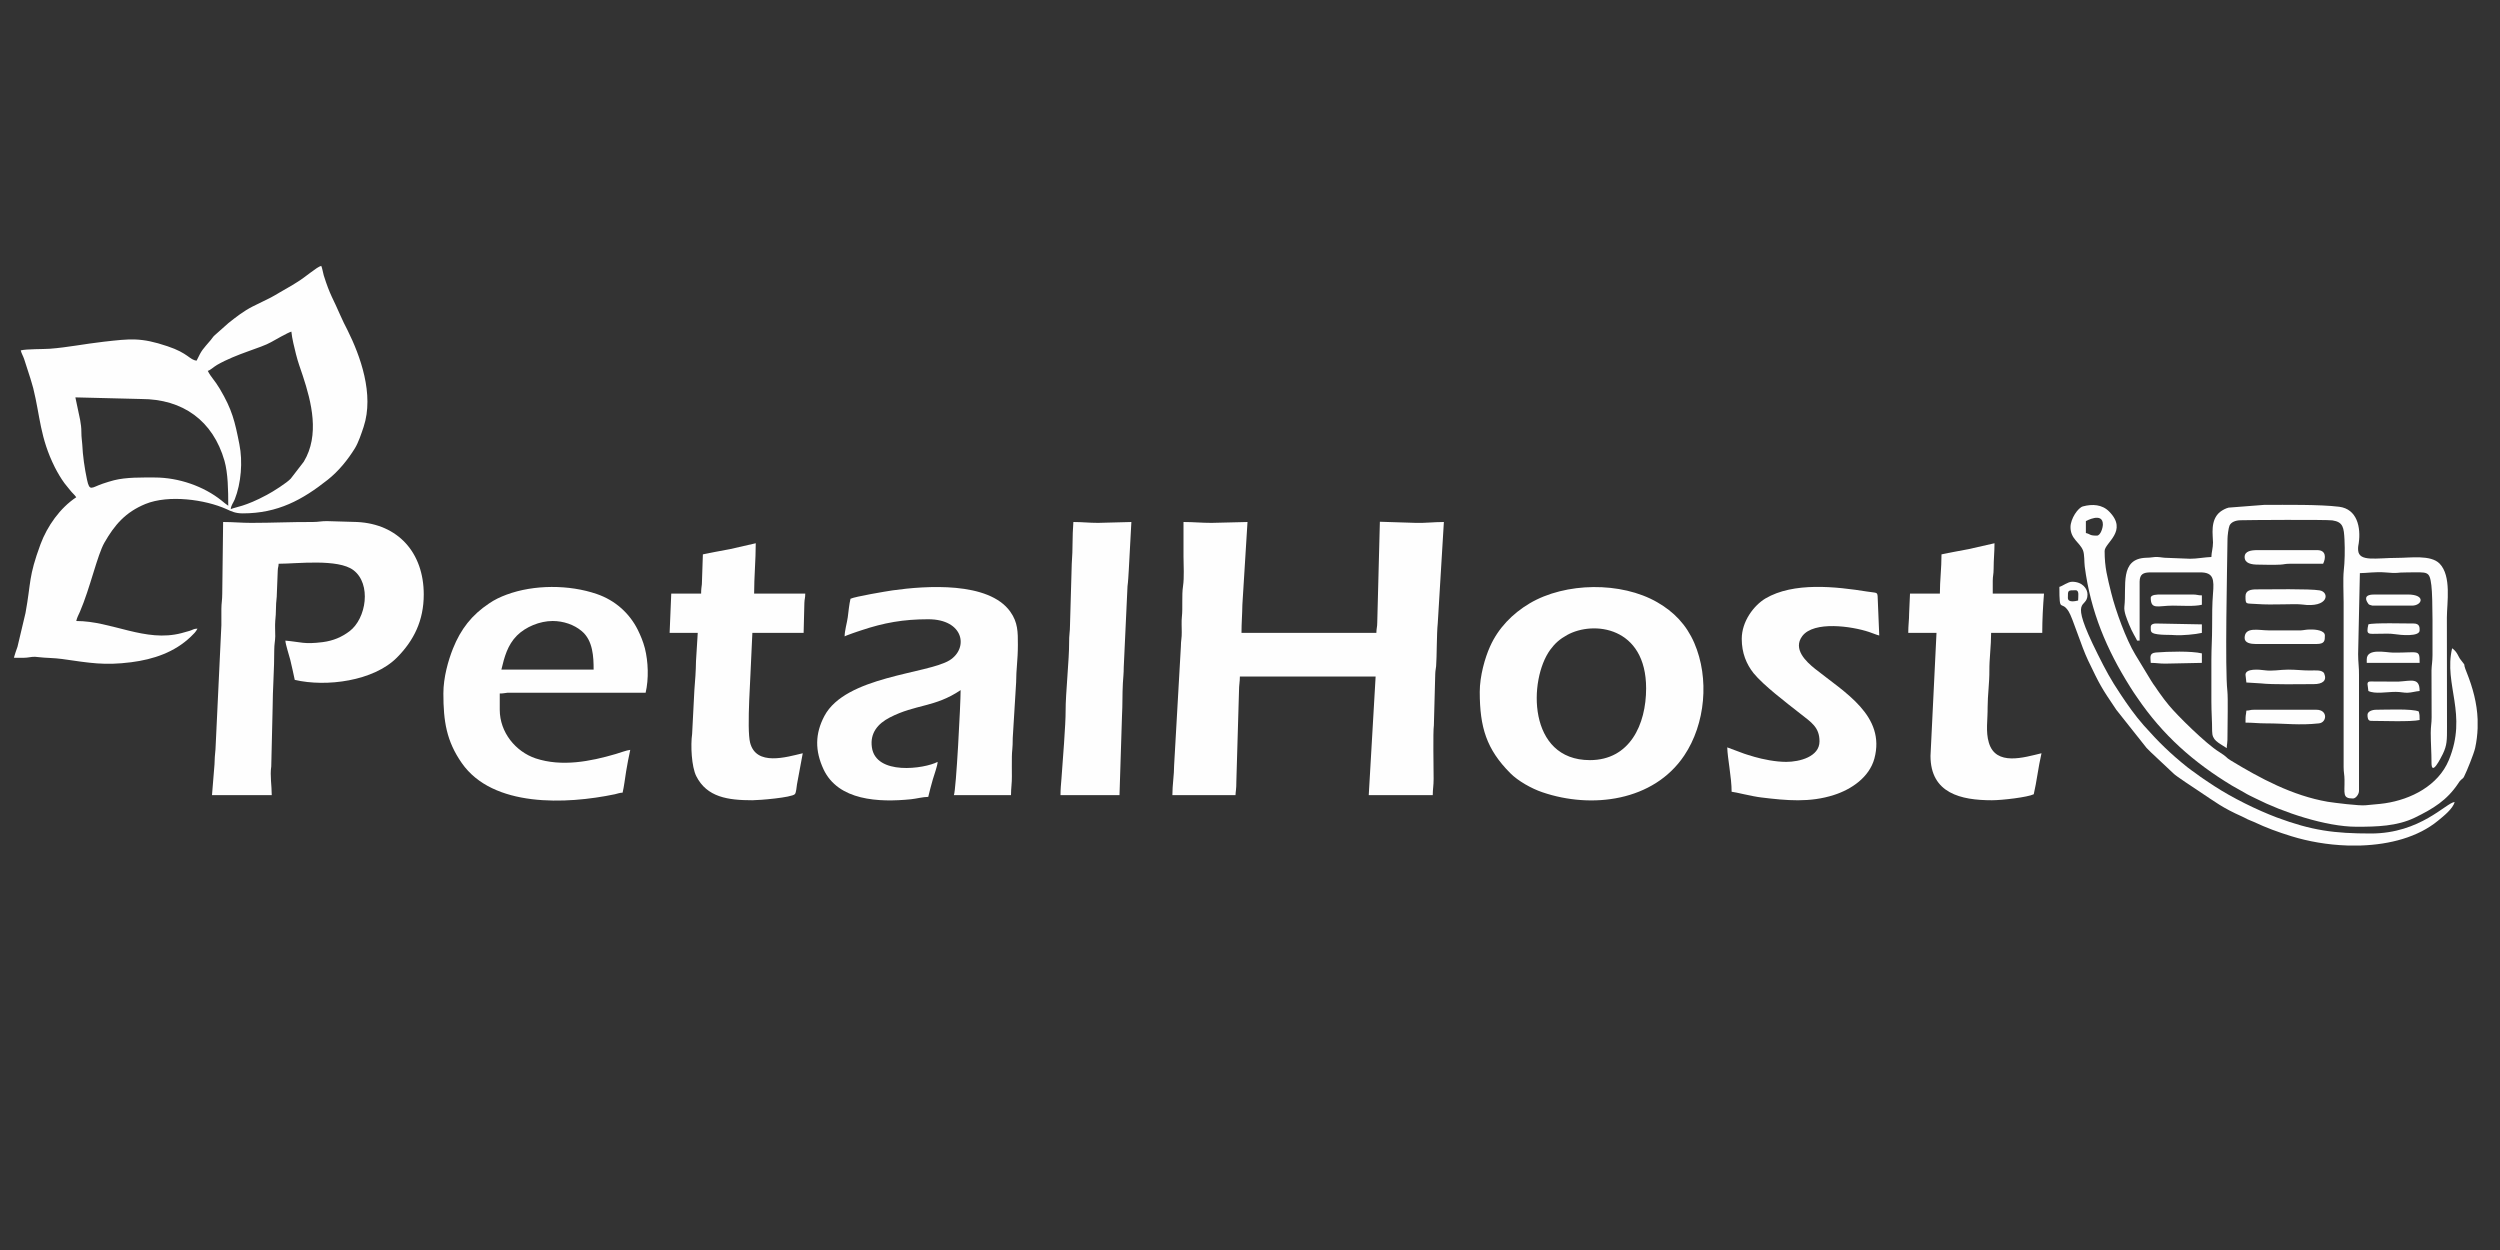
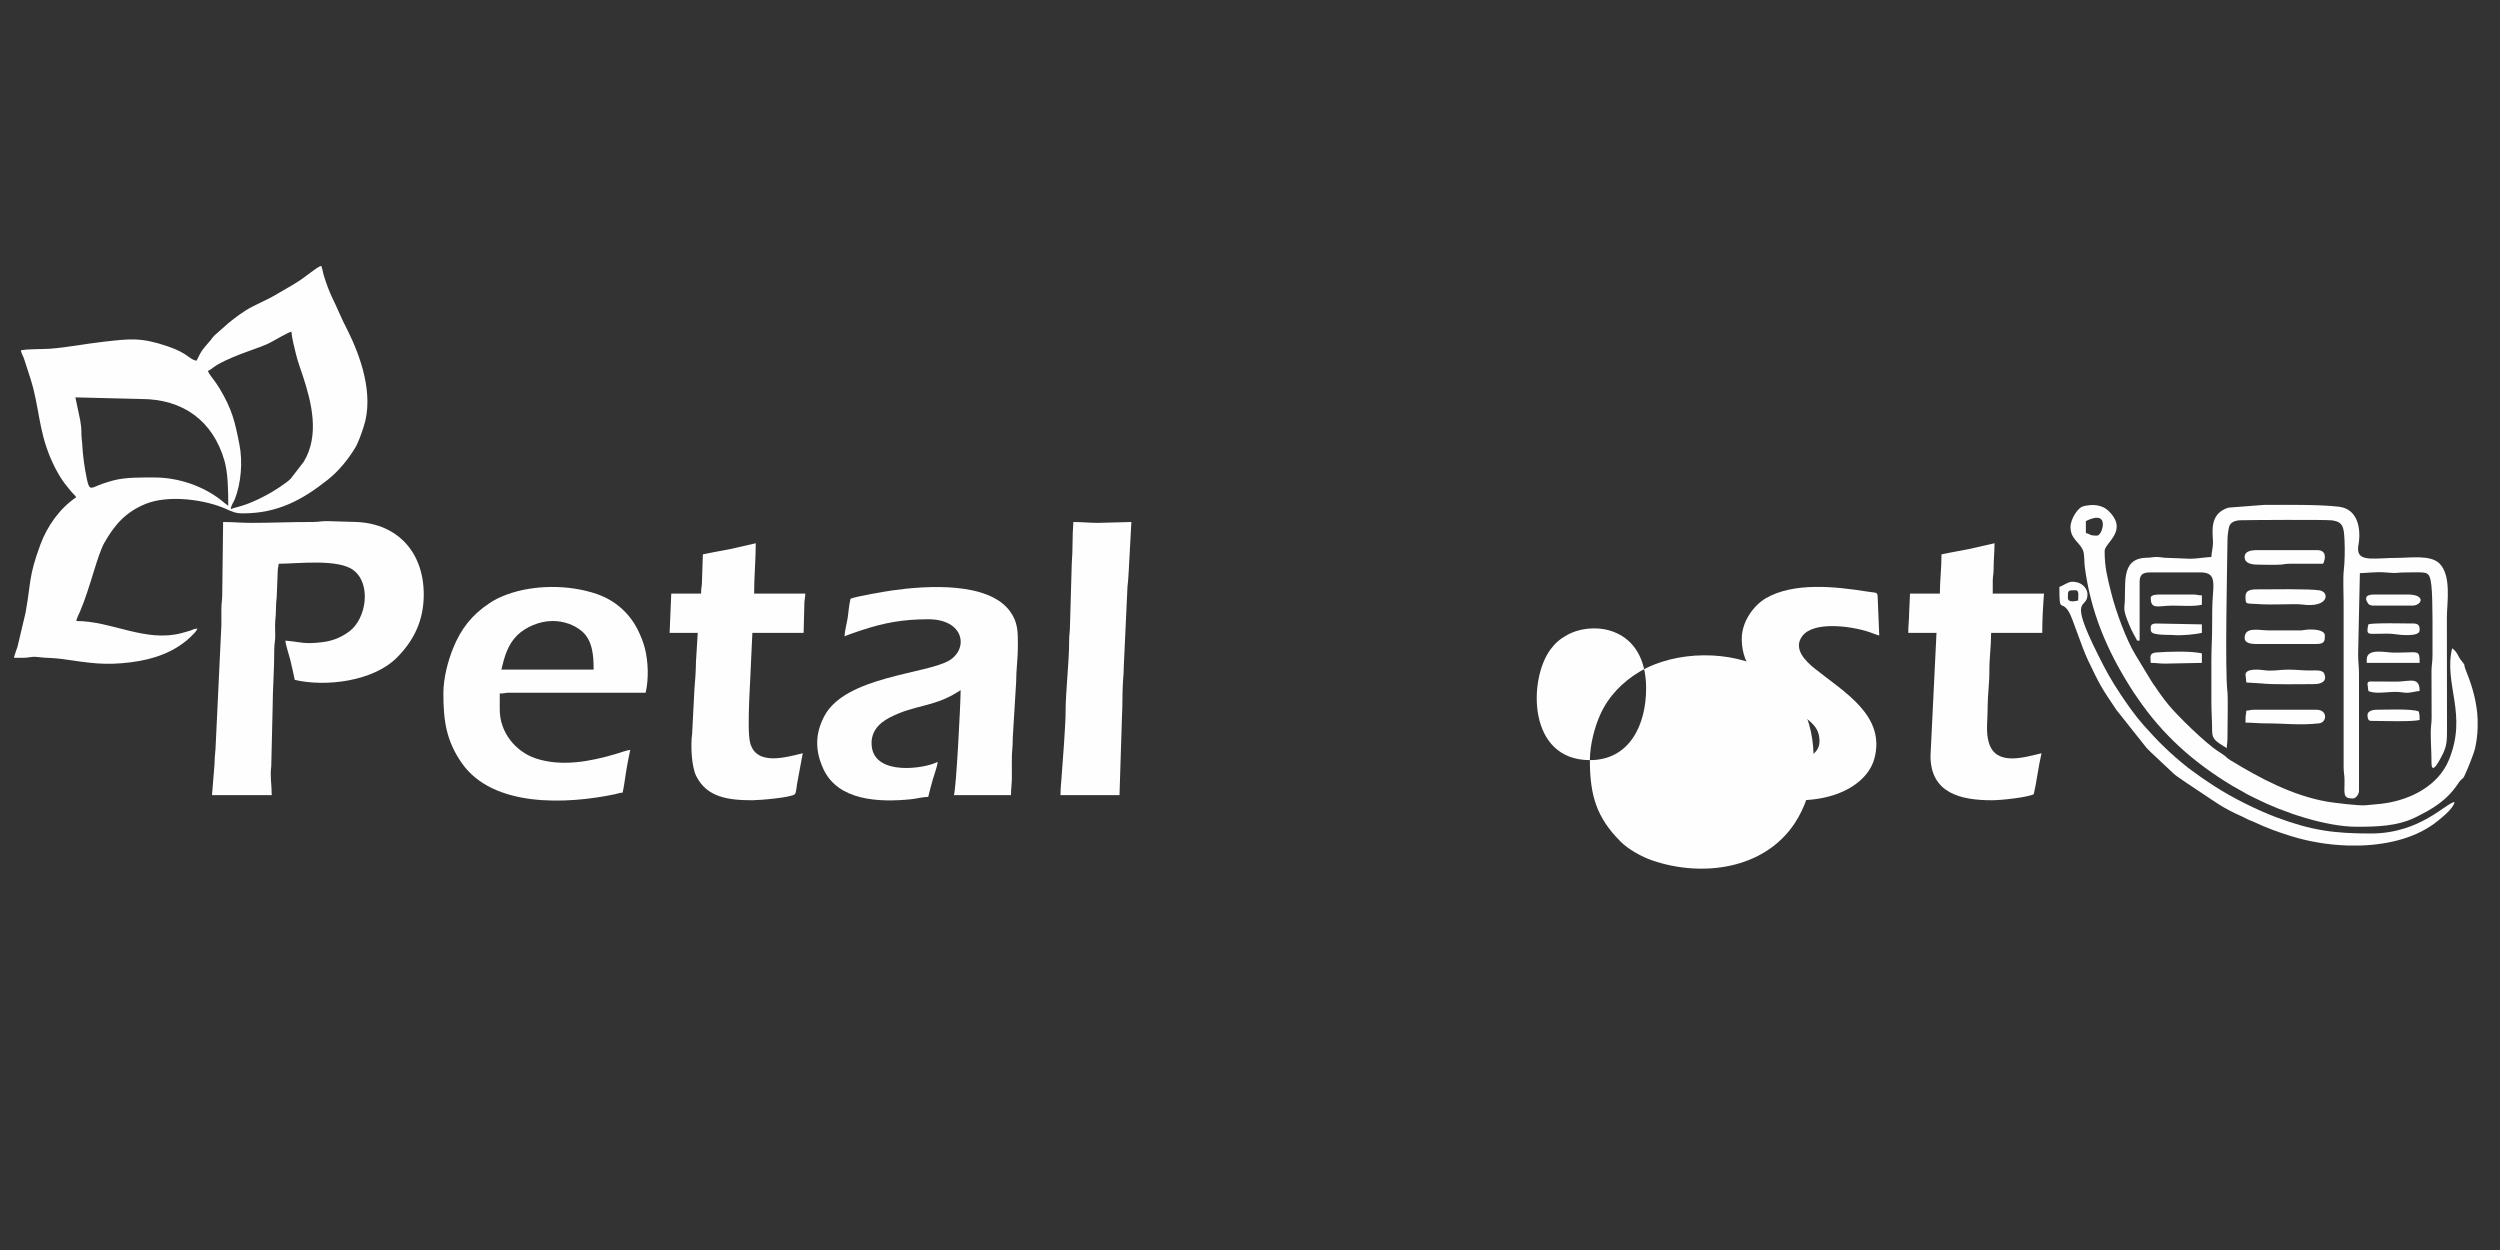
<svg xmlns="http://www.w3.org/2000/svg" xml:space="preserve" width="200px" height="100px" version="1.1" style="shape-rendering:geometricPrecision; text-rendering:geometricPrecision; image-rendering:optimizeQuality; fill-rule:evenodd; clip-rule:evenodd" viewBox="0 0 200 100">
  <rect x="0" y="0" width="200" height="100" fill="#333333" stroke="none" />
  <defs>
    <style type="text/css">
   
    .fil0 {fill:none}
    .fil1 {fill:#FEFEFE}
   
  </style>
  </defs>
  <g id="Layer_x0020_1">
    <rect class="fil0" width="200" height="100" />
    <path class="fil1" d="M6.03 31.79l5.26 0.13c3.35,0 5.75,1.74 6.67,4.95 0.28,1.01 0.3,2.32 0.3,3.59 -0.24,-0.16 -0.32,-0.25 -0.54,-0.42 -1.41,-1.13 -3.41,-1.84 -5.34,-1.84 -1.06,0 -2.26,-0.03 -3.26,0.22 -0.31,0.08 -0.59,0.17 -0.89,0.27 -0.92,0.31 -1.06,0.67 -1.27,-0.32 -0.19,-0.89 -0.34,-1.91 -0.38,-2.83 -0.02,-0.34 -0.07,-0.52 -0.07,-0.96 0,-0.4 -0.04,-0.62 -0.1,-0.99l-0.38 -1.8zm10.59 -2.12c0.22,-0.06 0.43,-0.29 0.75,-0.48 1.57,-0.9 3.48,-1.34 4.32,-1.82 0.3,-0.17 1.37,-0.78 1.62,-0.84 0.05,0.55 0.24,1.28 0.37,1.81 0.17,0.68 0.34,1.1 0.54,1.71 0.7,2.12 1.37,4.76 0.08,6.89l-1.04 1.35c-0.3,0.33 -1.43,1.05 -1.91,1.3 -1.76,0.95 -2.52,0.97 -2.89,1.14 0.03,-0.32 0.2,-0.49 0.32,-0.78 0.51,-1.29 0.65,-3.02 0.37,-4.41 -0.36,-1.82 -0.57,-2.76 -1.57,-4.44 -0.42,-0.71 -0.66,-0.86 -0.96,-1.43zm-0.89 -0.82c-0.56,-0.05 -0.67,-0.6 -2.33,-1.15 -2.13,-0.72 -2.99,-0.6 -5.12,-0.36 -1.57,0.18 -2.86,0.45 -4.29,0.56 -0.58,0.04 -1.83,0.01 -2.33,0.13 0.05,0.23 0.19,0.45 0.27,0.69l0.5 1.55c0.06,0.23 0.16,0.51 0.23,0.79 0.56,2.26 0.53,3.93 1.73,6.33 0.22,0.43 0.49,0.89 0.77,1.27 0.17,0.23 0.31,0.37 0.46,0.57 0.16,0.21 0.34,0.34 0.48,0.55 -1.3,0.86 -2.32,2.31 -2.86,3.76 -0.98,2.66 -0.74,2.98 -1.2,5.5l-0.64 2.7c-0.1,0.3 -0.21,0.57 -0.29,0.88 0.32,0 0.72,0.02 1.03,-0.01 0.32,-0.03 0.51,-0.11 0.94,-0.04 0.56,0.07 1.27,0.06 1.89,0.15 2.25,0.32 3.37,0.53 5.52,0.26 1.79,-0.23 3.48,-0.8 4.78,-2.05 0.24,-0.24 0.37,-0.34 0.53,-0.64 -0.34,0.01 -0.34,0.09 -0.64,0.18 -0.26,0.08 -0.39,0.11 -0.64,0.18 -2.9,0.76 -5.57,-0.97 -8.42,-0.97 0.08,-0.34 0.17,-0.44 0.29,-0.73 0.83,-1.93 1.4,-4.57 1.97,-5.55 0.81,-1.41 1.67,-2.42 3.27,-3.08 1.86,-0.76 4.78,-0.36 6.49,0.41 0.39,0.18 0.71,0.34 1.3,0.34 2.81,0 4.78,-1.09 6.8,-2.69 0.86,-0.68 1.6,-1.59 2.18,-2.53 0.28,-0.47 0.5,-1.13 0.69,-1.7 0.86,-2.61 -0.27,-5.69 -1.29,-7.74 -0.22,-0.43 -0.38,-0.74 -0.58,-1.2 -0.55,-1.29 -0.82,-1.58 -1.32,-3.18 -0.06,-0.19 -0.12,-0.6 -0.2,-0.76 -0.36,0.08 -1.27,0.91 -1.96,1.32 -0.27,0.16 -0.4,0.26 -0.68,0.41 -0.48,0.26 -0.92,0.55 -1.39,0.8 -0.48,0.25 -0.95,0.46 -1.46,0.72 -0.71,0.36 -1.34,0.85 -1.94,1.33l-1.16 1.03c-0.13,0.14 -0.12,0.17 -0.24,0.31 -0.67,0.79 -0.71,0.76 -1.14,1.66z" />
-     <path class="fil1" d="M94.68 44.49c0,0.79 0.07,1.67 -0.04,2.42 -0.11,0.7 -0.01,1.73 -0.09,2.44 -0.04,0.34 -0.01,0.85 -0.01,1.22 0.01,0.47 -0.07,0.66 -0.07,1.16l-0.54 9.49c0,0.78 -0.14,1.57 -0.14,2.39l5.05 0c0.01,-0.32 0.07,-0.41 0.07,-1.16l0.21 -7.17c0,-0.5 0.07,-0.71 0.07,-1.16l10.86 0 -0.55 9.49 5.12 0c0,-0.46 0.07,-0.76 0.07,-1.3 0,-0.93 -0.06,-3.73 0.02,-4.28l0.11 -4.12c0.01,-0.33 0.05,-0.36 0.07,-0.62 0.06,-0.75 0.04,-2.6 0.13,-3.42l0.49 -8.11c-0.83,0 -1.45,0.09 -2.25,0.07l-2.87 -0.09 -0.21 8.08c0,0.34 -0.07,0.47 -0.07,0.81l-10.79 0c0,-0.84 0.06,-1.45 0.07,-2.25l0.41 -6.62 -2.87 0.07c-0.84,0 -1.42,-0.07 -2.25,-0.07l0 2.73z" />
-     <path class="fil1" d="M127.19 60.81c-4.99,0 -4.92,-6.43 -3.17,-8.83 0.38,-0.52 0.77,-0.86 1.35,-1.18 2.11,-1.17 6.32,-0.67 6.32,4.27 0,2.9 -1.31,5.74 -4.5,5.74zm-8.81 -5.46c0,2.84 0.54,4.59 2.44,6.5 0.62,0.63 1.71,1.24 2.57,1.53 3.95,1.35 8.9,0.72 11.35,-2.94 1.69,-2.52 2.03,-6.17 0.8,-9.01 -0.64,-1.47 -1.64,-2.49 -2.96,-3.25 -2.88,-1.66 -7.34,-1.61 -10.21,0.09 -1.38,0.82 -2.52,1.99 -3.17,3.46 -0.4,0.88 -0.82,2.35 -0.82,3.62z" />
+     <path class="fil1" d="M127.19 60.81c-4.99,0 -4.92,-6.43 -3.17,-8.83 0.38,-0.52 0.77,-0.86 1.35,-1.18 2.11,-1.17 6.32,-0.67 6.32,4.27 0,2.9 -1.31,5.74 -4.5,5.74zc0,2.84 0.54,4.59 2.44,6.5 0.62,0.63 1.71,1.24 2.57,1.53 3.95,1.35 8.9,0.72 11.35,-2.94 1.69,-2.52 2.03,-6.17 0.8,-9.01 -0.64,-1.47 -1.64,-2.49 -2.96,-3.25 -2.88,-1.66 -7.34,-1.61 -10.21,0.09 -1.38,0.82 -2.52,1.99 -3.17,3.46 -0.4,0.88 -0.82,2.35 -0.82,3.62z" />
    <path class="fil1" d="M155.32 44.35c0,1.15 -0.13,2.07 -0.13,3.14l-2.39 0 -0.07 1.58c0,0.53 -0.07,0.95 -0.07,1.56l2.26 0 -0.48 9.84c0,3 2.44,3.55 4.91,3.55 0.82,0 2.86,-0.24 3.35,-0.48 0.23,-0.97 0.36,-2.16 0.62,-3.28 -1.39,0.33 -3.65,1.05 -4.21,-0.84 -0.27,-0.89 -0.09,-1.83 -0.1,-2.84 0,-0.95 0.15,-1.99 0.14,-2.94 -0.01,-0.89 0.14,-1.97 0.14,-3.01l4.09 0c0,-1.08 0.06,-2.14 0.14,-3.14l-4.1 0c0,-0.34 0,-0.68 0,-1.02 0,-0.4 0.07,-0.52 0.07,-0.96 0,-0.77 0.07,-1.33 0.07,-2.05l-2.07 0.47c-0.74,0.15 -1.46,0.26 -2.17,0.42z" />
    <path class="fil1" d="M139.34 51.11c0,1.13 0.37,2.02 0.95,2.75 0.79,0.97 2.61,2.35 3.73,3.23 0.89,0.7 1.54,1.09 1.54,2.22 0,1.23 -1.6,1.64 -2.66,1.64 -0.87,0 -1.88,-0.21 -2.54,-0.4 -0.39,-0.12 -0.73,-0.21 -1.08,-0.35l-1.1 -0.41c0.02,0.87 0.35,2.4 0.35,3.55 0.29,0.02 1.61,0.37 2.4,0.46 1.99,0.24 3.85,0.42 5.78,-0.2 1.41,-0.45 2.83,-1.42 3.24,-2.91 0.92,-3.43 -2.37,-5.29 -4.74,-7.18 -0.73,-0.58 -1.8,-1.59 -1.03,-2.62 0.93,-1.24 3.98,-0.79 5.35,-0.33 0.26,0.08 0.58,0.23 0.81,0.28l-0.13 -3.15c-0.04,-0.32 -0.06,-0.25 -0.8,-0.36 -2.57,-0.41 -5.93,-0.78 -8.18,0.55 -0.91,0.55 -1.89,1.81 -1.89,3.23z" />
    <path class="fil1" d="M177.04 43.4c0,0.44 -0.12,0.77 -0.13,1.16 -0.47,0.01 -1.23,0.15 -1.71,0.14l-1.78 -0.07c-0.38,0 -0.55,-0.06 -0.82,-0.07 -0.26,-0.02 -0.52,0.06 -0.88,0.06 -2.19,0.05 -1.58,2.27 -1.77,3.91 -0.05,0.42 0.2,0.99 0.38,1.44 0.22,0.57 0.6,1.16 0.64,1.28l0.2 0 0 -4.72c0.01,-0.6 0.29,-0.74 0.89,-0.74l3.96 0c1.08,0 1.11,0.57 1.02,1.7 -0.07,0.83 -0.07,1.74 -0.07,2.67 0,0.97 -0.06,1.7 -0.06,2.66l0 3.28c0,0.89 0.06,1.55 0.06,2.39 0,0.75 0.46,0.89 1.17,1.36 0,-0.32 0.07,-0.34 0.06,-1.09 0,-0.82 0.05,-2.94 -0.01,-3.47 -0.2,-1.78 -0.02,-9.69 0.01,-12.17 0,-0.26 0.08,-0.89 0.16,-1.07 0.13,-0.29 0.49,-0.42 0.87,-0.43 0.5,-0.02 6.85,-0.06 7.36,0.01 0.87,0.13 0.92,0.58 0.97,1.56 0.04,0.8 0.02,1.78 -0.06,2.47 -0.07,0.68 -0.01,1.79 -0.01,2.52l0 13.18c0,0.46 0.07,0.62 0.07,1.02 0.02,1.1 -0.19,1.5 0.68,1.5 0.22,0 0.48,-0.34 0.48,-0.61l0 -9.29c0.01,-0.57 -0.07,-1 -0.07,-1.64l0.14 -6.49c0.51,0 1.3,-0.12 1.98,-0.06 1.28,0.11 0.7,0 1.91,0 1.55,0 1.68,-0.14 1.83,1.04 0.13,1.06 0.08,4.36 0.09,5.58 0,0.51 -0.07,0.8 -0.08,1.23l0.01 3.76c0,0.45 -0.07,0.71 -0.07,1.22 0,0.88 0.06,1.54 0.06,2.4 0,1.12 0.72,-0.34 0.9,-0.69 0.35,-0.72 0.34,-1.13 0.34,-2.18l-0.01 -8.75c0,-1.15 0.39,-3.33 -0.59,-4.32 -0.71,-0.71 -2.33,-0.45 -3.37,-0.45 -1.71,0 -3.08,0.34 -3.14,-0.62 -0.02,-0.27 0.03,-0.41 0.05,-0.56 0.18,-1.27 -0.13,-2.73 -1.57,-2.91 -1.55,-0.19 -4.23,-0.15 -5.99,-0.15l-2.85 0.22c-0.22,0.05 -0.5,0.2 -0.68,0.34 -0.82,0.66 -0.57,1.86 -0.57,2.45z" />
    <g id="_2891195962176">
      <path class="fil1" d="M20.1 41.83c-0.82,0 -1.41,-0.07 -2.25,-0.07l-0.07 5.73c0,0.52 -0.07,0.78 -0.07,1.23 0,0.43 0,0.87 0,1.3l-0.47 9.91c-0.04,0.41 -0.08,0.85 -0.08,1.22l-0.2 2.46 4.78 0c0,-0.76 -0.15,-1.56 -0.04,-2.29l0.11 -4.68c0,-1.38 0.14,-3.22 0.13,-4.64 0,-0.48 0.07,-0.68 0.08,-1.09 0,-0.39 -0.03,-0.85 0,-1.23 0.03,-0.36 0.06,-0.63 0.06,-1.09 0,-0.5 0.07,-0.69 0.07,-1.16l0.07 -1.78c0.01,-0.31 0.06,-0.25 0.07,-0.55 1.45,0 4.75,-0.42 5.98,0.51 1.46,1.1 1.04,3.87 -0.31,4.89 -0.64,0.48 -1.31,0.76 -2.14,0.87 -1.52,0.19 -1.72,-0.01 -2.99,-0.12 0.01,0.3 0.3,1.17 0.39,1.53 0.14,0.56 0.24,1.07 0.36,1.61 2.52,0.59 6.31,0.1 8.18,-1.79 1.35,-1.36 2.14,-2.96 2.14,-5.04 0,-3.35 -2.06,-5.64 -5.33,-5.8l-2.39 -0.07c-0.48,-0.01 -0.67,0.07 -1.16,0.07 -1.71,-0.01 -3.21,0.07 -4.92,0.07z" />
      <path class="fil1" d="M68.04 47.9c-0.11,0.48 -0.15,0.94 -0.22,1.49 -0.06,0.43 -0.25,1.07 -0.25,1.52 0.17,-0.09 0.42,-0.16 0.64,-0.25 0.26,-0.1 0.46,-0.15 0.71,-0.24 1.79,-0.6 3.35,-0.88 5.34,-0.88 2.86,0 3.24,2.32 1.71,3.28 -1.78,1.1 -8.33,1.27 -10.02,4.46 -0.75,1.42 -0.76,2.77 -0.07,4.26 1.18,2.52 4.43,2.66 7,2.4 0.41,-0.04 0.96,-0.19 1.38,-0.19 0.11,-0.48 0.23,-0.91 0.37,-1.41 0.1,-0.36 0.37,-1.06 0.38,-1.39 -1.07,0.56 -4.95,1.1 -5.26,-1.17 -0.16,-1.14 0.48,-1.89 1.43,-2.38 2.09,-1.08 3.59,-0.79 5.67,-2.19 0,1.07 -0.36,8.02 -0.54,8.4l4.57 0c0,-0.59 0.08,-0.98 0.07,-1.5 0,-0.52 -0.01,-1.05 0,-1.58 0,-0.45 0.07,-0.62 0.07,-1.5l0.27 -4.43c0,-1.06 0.14,-1.78 0.14,-3.01 0,-1.02 0.01,-1.79 -0.61,-2.66 -1.73,-2.42 -6.73,-2.08 -9.42,-1.7 -0.54,0.08 -2.98,0.49 -3.36,0.67z" />
      <path class="fil1" d="M44.21 49.68c0.86,0 1.72,0.29 2.33,0.81 0.9,0.75 0.95,2.07 0.95,3.08l-7.38 0c0.24,-1.01 0.49,-1.96 1.24,-2.72 0.7,-0.7 1.83,-1.17 2.86,-1.17zm-8.74 5.8c0,2.23 0.25,3.81 1.47,5.56 2.48,3.57 8.37,3.31 12.25,2.5 0.21,-0.05 0.39,-0.12 0.62,-0.13 0.12,-0.52 0.19,-1.15 0.28,-1.7 0.09,-0.55 0.21,-1.18 0.33,-1.72 -0.27,0.02 -0.88,0.25 -1.16,0.33 -2.04,0.6 -4.33,1.04 -6.41,0.35 -1.6,-0.54 -2.87,-2.08 -2.87,-3.89l0 -1.3c0.33,0 0.35,-0.04 0.61,-0.06l5.19 0c1.96,0 3.92,0 5.87,0 0.26,-1.12 0.21,-2.48 -0.06,-3.56 -0.15,-0.56 -0.33,-0.99 -0.57,-1.48 -0.66,-1.32 -1.81,-2.36 -3.28,-2.86 -2.21,-0.76 -5.03,-0.76 -7.21,0.05 -0.49,0.18 -0.98,0.41 -1.41,0.71 -1.38,0.92 -2.26,2.05 -2.88,3.6 -0.38,0.95 -0.77,2.31 -0.77,3.6z" />
      <path class="fil1" d="M56.23 44.35l-0.08 2.38c-0.03,0.26 -0.06,0.4 -0.06,0.76l-2.39 0 -0.13 3.14 2.25 0 -0.14 2.26c-0.01,0.78 -0.07,1.59 -0.13,2.32l-0.18 3.51c-0.13,0.89 -0.05,2.61 0.33,3.37 0.85,1.69 2.54,1.93 4.49,1.93 0.53,0 3.13,-0.21 3.4,-0.49 0.11,-0.12 0.13,-0.57 0.17,-0.79l0.46 -2.48c-1.31,0.31 -3.72,1.05 -4.21,-0.84 -0.29,-1.12 0.06,-5.55 0.11,-7.29l0.07 -1.5 4.1 0 0.06 -2.39c0.01,-0.35 0.07,-0.37 0.07,-0.75l-4.09 0c0,-1.35 0.13,-2.7 0.13,-4.03l-2.06 0.47c-0.74,0.15 -1.47,0.26 -2.17,0.42z" />
      <path class="fil1" d="M84.84 63.61l4.72 0 0.2 -6.35c0.05,-0.9 0.02,-1.69 0.07,-2.6 0.02,-0.42 0.07,-0.77 0.07,-1.29l0.3 -6.46c0.05,-0.35 0.08,-0.95 0.1,-1.26l0.21 -3.89 -2.66 0.07c-0.75,0 -1.24,-0.07 -1.98,-0.07 -0.1,1.25 -0.03,2.05 -0.13,3.35l-0.14 4.91c0,0.53 -0.08,0.8 -0.07,1.37 0.01,1.33 -0.29,4.17 -0.28,5.46 0.01,1.02 -0.24,4.17 -0.33,5.4 -0.04,0.49 -0.08,0.87 -0.08,1.36z" />
    </g>
    <path class="fil1" d="M167.75 42.85c-0.61,0 -0.48,-0.11 -0.88,-0.21l0 -0.95c0,0 1.36,-0.76 1.36,0.27 0,0.25 -0.18,0.89 -0.48,0.89zm30.46 14.7l0 0.71c-0.02,0.51 -0.08,1.04 -0.2,1.59 -0.11,0.47 -0.65,1.81 -0.88,2.27 -0.09,0.18 -0.12,0.14 -0.26,0.28 -0.1,0.1 -0.14,0.15 -0.21,0.27 -0.91,1.36 -2,2.02 -3.47,2.74 -1.43,0.69 -3.04,0.73 -4.67,0.73 -2.45,0 -5.89,-1.16 -8.06,-2.26 -0.32,-0.16 -0.64,-0.3 -0.94,-0.49 -0.33,-0.19 -0.63,-0.35 -0.96,-0.54 -3.08,-1.86 -5.55,-4.05 -7.58,-7.04 -0.2,-0.29 -0.39,-0.56 -0.57,-0.86 -1.88,-2.99 -3.16,-6.01 -3.63,-9.62 -0.05,-0.36 -0.01,-0.97 -0.14,-1.3 -0.27,-0.66 -1,-0.91 -1,-1.86 0,-0.67 0.6,-1.56 1,-1.66 0.74,-0.2 1.53,-0.16 2.09,0.41 1.55,1.56 -0.36,2.5 -0.36,3.16 0,1.33 0.22,2.09 0.53,3.36 0.35,1.42 1.19,3.72 1.92,4.92l1.26 2.08c0.14,0.23 0.2,0.31 0.36,0.53 0.13,0.18 0.19,0.3 0.33,0.48 0.25,0.35 0.47,0.65 0.74,0.97 0.68,0.83 2.99,3.1 4,3.72 0.75,0.47 0.51,0.43 0.94,0.69 2.37,1.44 4.94,2.82 7.76,3.31 0.51,0.08 2.55,0.34 3.05,0.28 0.48,-0.06 1.04,-0.08 1.55,-0.16 2.08,-0.31 4.25,-1.42 5.09,-3.44 1.54,-3.7 -0.42,-6.02 0.27,-8.96 0.42,0.29 0.49,0.68 0.67,0.9 0.56,0.73 0.1,0.07 0.49,1.02 0.5,1.25 0.83,2.48 0.88,3.77z" />
    <path class="fil1" d="M165.43 47.83c0,-0.62 -0.01,-0.61 0.62,-0.61 0.31,0 0.2,0.48 0.2,0.82 -0.17,0.04 -0.82,0.21 -0.82,-0.21zm23.45 19.81l-1.09 0c-1.59,-0.05 -3.14,-0.33 -4.47,-0.74 -1.1,-0.34 -2,-0.67 -3.02,-1.15 -0.19,-0.09 -0.3,-0.11 -0.48,-0.2 -0.18,-0.09 -0.3,-0.16 -0.46,-0.23 -1.57,-0.7 -2.11,-1.14 -3.48,-2.05 -0.28,-0.19 -1.85,-1.21 -2.01,-1.4l-1.8 -1.69c-0.12,-0.13 -0.22,-0.21 -0.34,-0.34l-2.42 -3.05c-1.23,-1.82 -1.3,-1.95 -2.26,-3.95 -0.54,-1.12 -1.23,-3.39 -1.55,-3.91 -0.62,-1 -0.75,0.25 -0.75,-1.98 0.27,-0.07 0.68,-0.41 1.02,-0.41 0.83,0 1.23,0.56 1.23,1.02 0,1.27 -1.61,-0.08 0.82,4.78 0.63,1.26 1.02,2 1.81,3.18 0.54,0.82 1.21,1.77 1.87,2.51 1.19,1.34 2.11,2.24 3.48,3.34 0.24,0.19 0.46,0.34 0.71,0.52 0.46,0.35 0.96,0.67 1.46,1 1.44,0.94 3.41,1.91 5,2.51 2.8,1.04 4.57,1.28 7.53,1.28 3.95,0 6.02,-2.47 6.69,-2.52 -0.13,0.54 -0.91,1.15 -1.31,1.48 -1.62,1.34 -3.88,1.92 -6.18,2z" />
    <path class="fil1" d="M179.64 47.7c0,0.71 0.03,0.55 0.88,0.62 1.35,0.1 3.03,-0.04 3.64,0.04 2.16,0.3 2.22,-1 1.41,-1.13 -0.8,-0.14 -4.04,-0.08 -5.04,-0.08 -0.47,0 -0.89,0.08 -0.89,0.55z" />
    <path class="fil1" d="M179.57 44.56c0,0.52 0.56,0.61 1.09,0.61 0.56,0.01 1.23,0.03 1.78,0 0.31,-0.02 0.37,-0.07 0.75,-0.07l2.66 0c0.22,-0.45 0.26,-1.09 -0.47,-1.09l-4.79 0c-0.48,0 -1.02,0.07 -1.02,0.55z" />
    <path class="fil1" d="M179.71 56.85c-0.04,0.47 -0.07,0.22 -0.07,0.96 0.62,0 0.99,0.06 1.64,0.06 1.55,0 2.67,0.17 4.23,0 0.65,-0.06 0.74,-1.09 -0.2,-1.09l-4.99 0c-0.34,0 -0.3,0.06 -0.61,0.07z" />
    <path class="fil1" d="M179.57 51.04c0,0.4 0.49,0.48 0.89,0.48l4.85 0c0.67,0 0.68,-0.26 0.68,-0.68 0,-0.4 -0.7,-0.49 -1.16,-0.48 -0.37,0 -0.45,0.05 -0.75,0.07l-2.6 0c-0.79,0 -1.91,-0.32 -1.91,0.61z" />
    <path class="fil1" d="M179.64 53.98l0.07 0.62 1.15 0.07c0.94,0.11 3.21,0.06 4.24,0.06 0.71,0 1.07,-0.28 0.84,-0.84 -0.14,-0.33 -0.75,-0.25 -1.11,-0.25 -0.67,0 -1.09,-0.07 -1.78,-0.07 -0.65,0 -1.26,0.14 -1.89,0.05 -0.43,-0.06 -1.52,-0.16 -1.52,0.36z" />
    <path class="fil1" d="M172.06 53.03c0.47,0 0.66,0.06 1.16,0.06l2.93 -0.06 0 -0.76c-0.85,-0.2 -2.69,-0.15 -3.68,-0.07 -0.57,0.05 -0.42,0.42 -0.41,0.83z" />
    <path class="fil1" d="M189.4 57.19c0,0.21 0.02,0.48 0.28,0.48 0.84,0 3.23,0.09 3.89,-0.07 0,-0.36 0,-0.4 -0.07,-0.68 -0.49,-0.24 -2.67,-0.14 -3.41,-0.14 -0.31,0 -0.69,0.13 -0.69,0.41z" />
    <path class="fil1" d="M189.95 48.45l3.01 0c0.81,0 1.15,-0.89 -0.35,-0.89l-2.59 0c-0.35,0 -0.78,0.03 -0.73,0.38 0.01,0.11 0.13,0.32 0.18,0.37 0.08,0.07 0,0.04 0.18,0.1 0.15,0.05 0.12,0.04 0.3,0.04z" />
    <path class="fil1" d="M172.06 47.83c0,0.98 0.57,0.62 1.77,0.62 0.75,0 1.69,0.08 2.32,-0.07l0 -0.75c-0.34,0 -0.37,-0.07 -0.75,-0.07l-2.52 0c-0.29,0 -0.82,0 -0.82,0.27z" />
    <path class="fil1" d="M189.4 54.73l0.07 0.55c0.54,0.26 1.45,0.07 2.19,0.07 0.41,0 0.64,0.08 0.95,0.07 0.3,-0.01 0.67,-0.12 0.96,-0.14 0,-1.1 -0.66,-0.81 -1.71,-0.75l-1.98 -0.01c-0.26,0 -0.48,-0.05 -0.48,0.21z" />
    <path class="fil1" d="M189.47 49.95c-0.2,0.89 -0.02,0.75 0.89,0.75 0.4,0 0.82,-0.03 1.2,0.03 0.51,0.08 2.01,0.22 2.01,-0.3 0,-0.22 0.02,-0.55 -0.48,-0.55 -0.57,0 -3.26,-0.07 -3.62,0.07z" />
    <path class="fil1" d="M189.34 52.75l0 0.28 4.23 0c0,-1.13 -0.06,-0.8 -2.12,-0.82 -0.59,-0.01 -2.11,-0.38 -2.11,0.54z" />
    <path class="fil1" d="M172.06 50.16c0,0.38 -0.07,0.54 0.82,0.61 0.36,0.03 0.76,0.01 1.11,0.04 0.56,0.04 1.66,-0.06 2.16,-0.18l0 -0.68 -3.68 -0.07c-0.21,0 -0.41,0.07 -0.41,0.28z" />
  </g>
</svg>